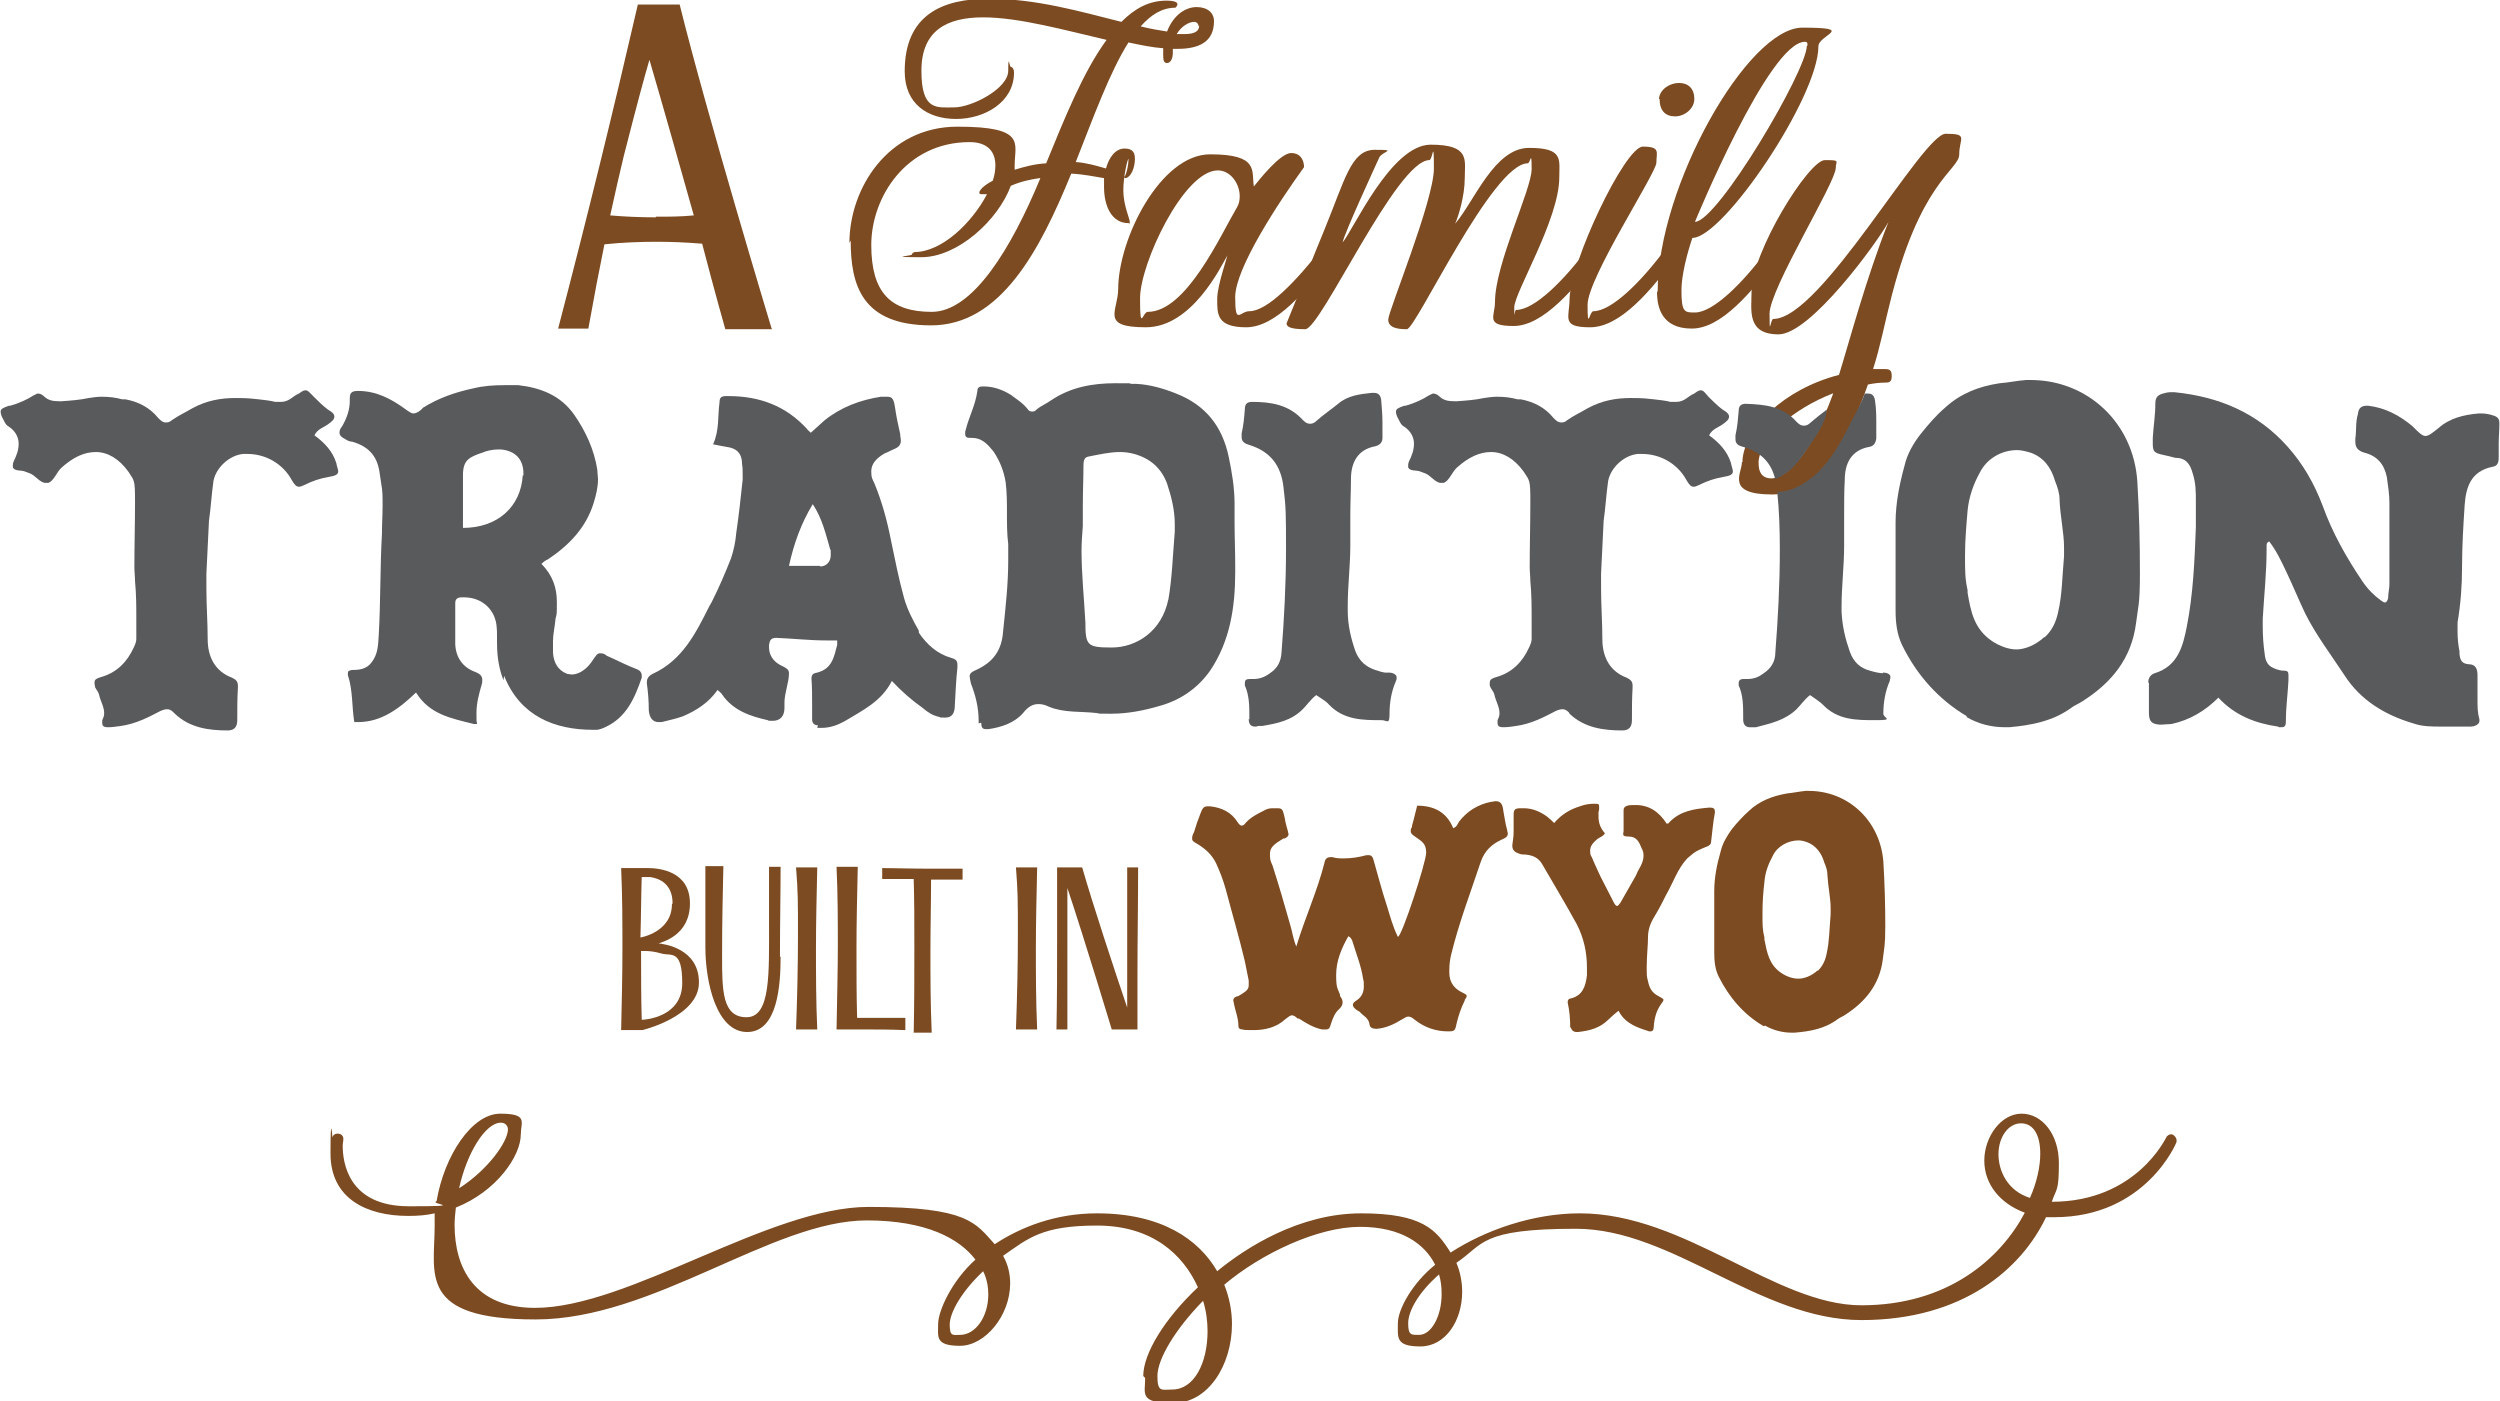
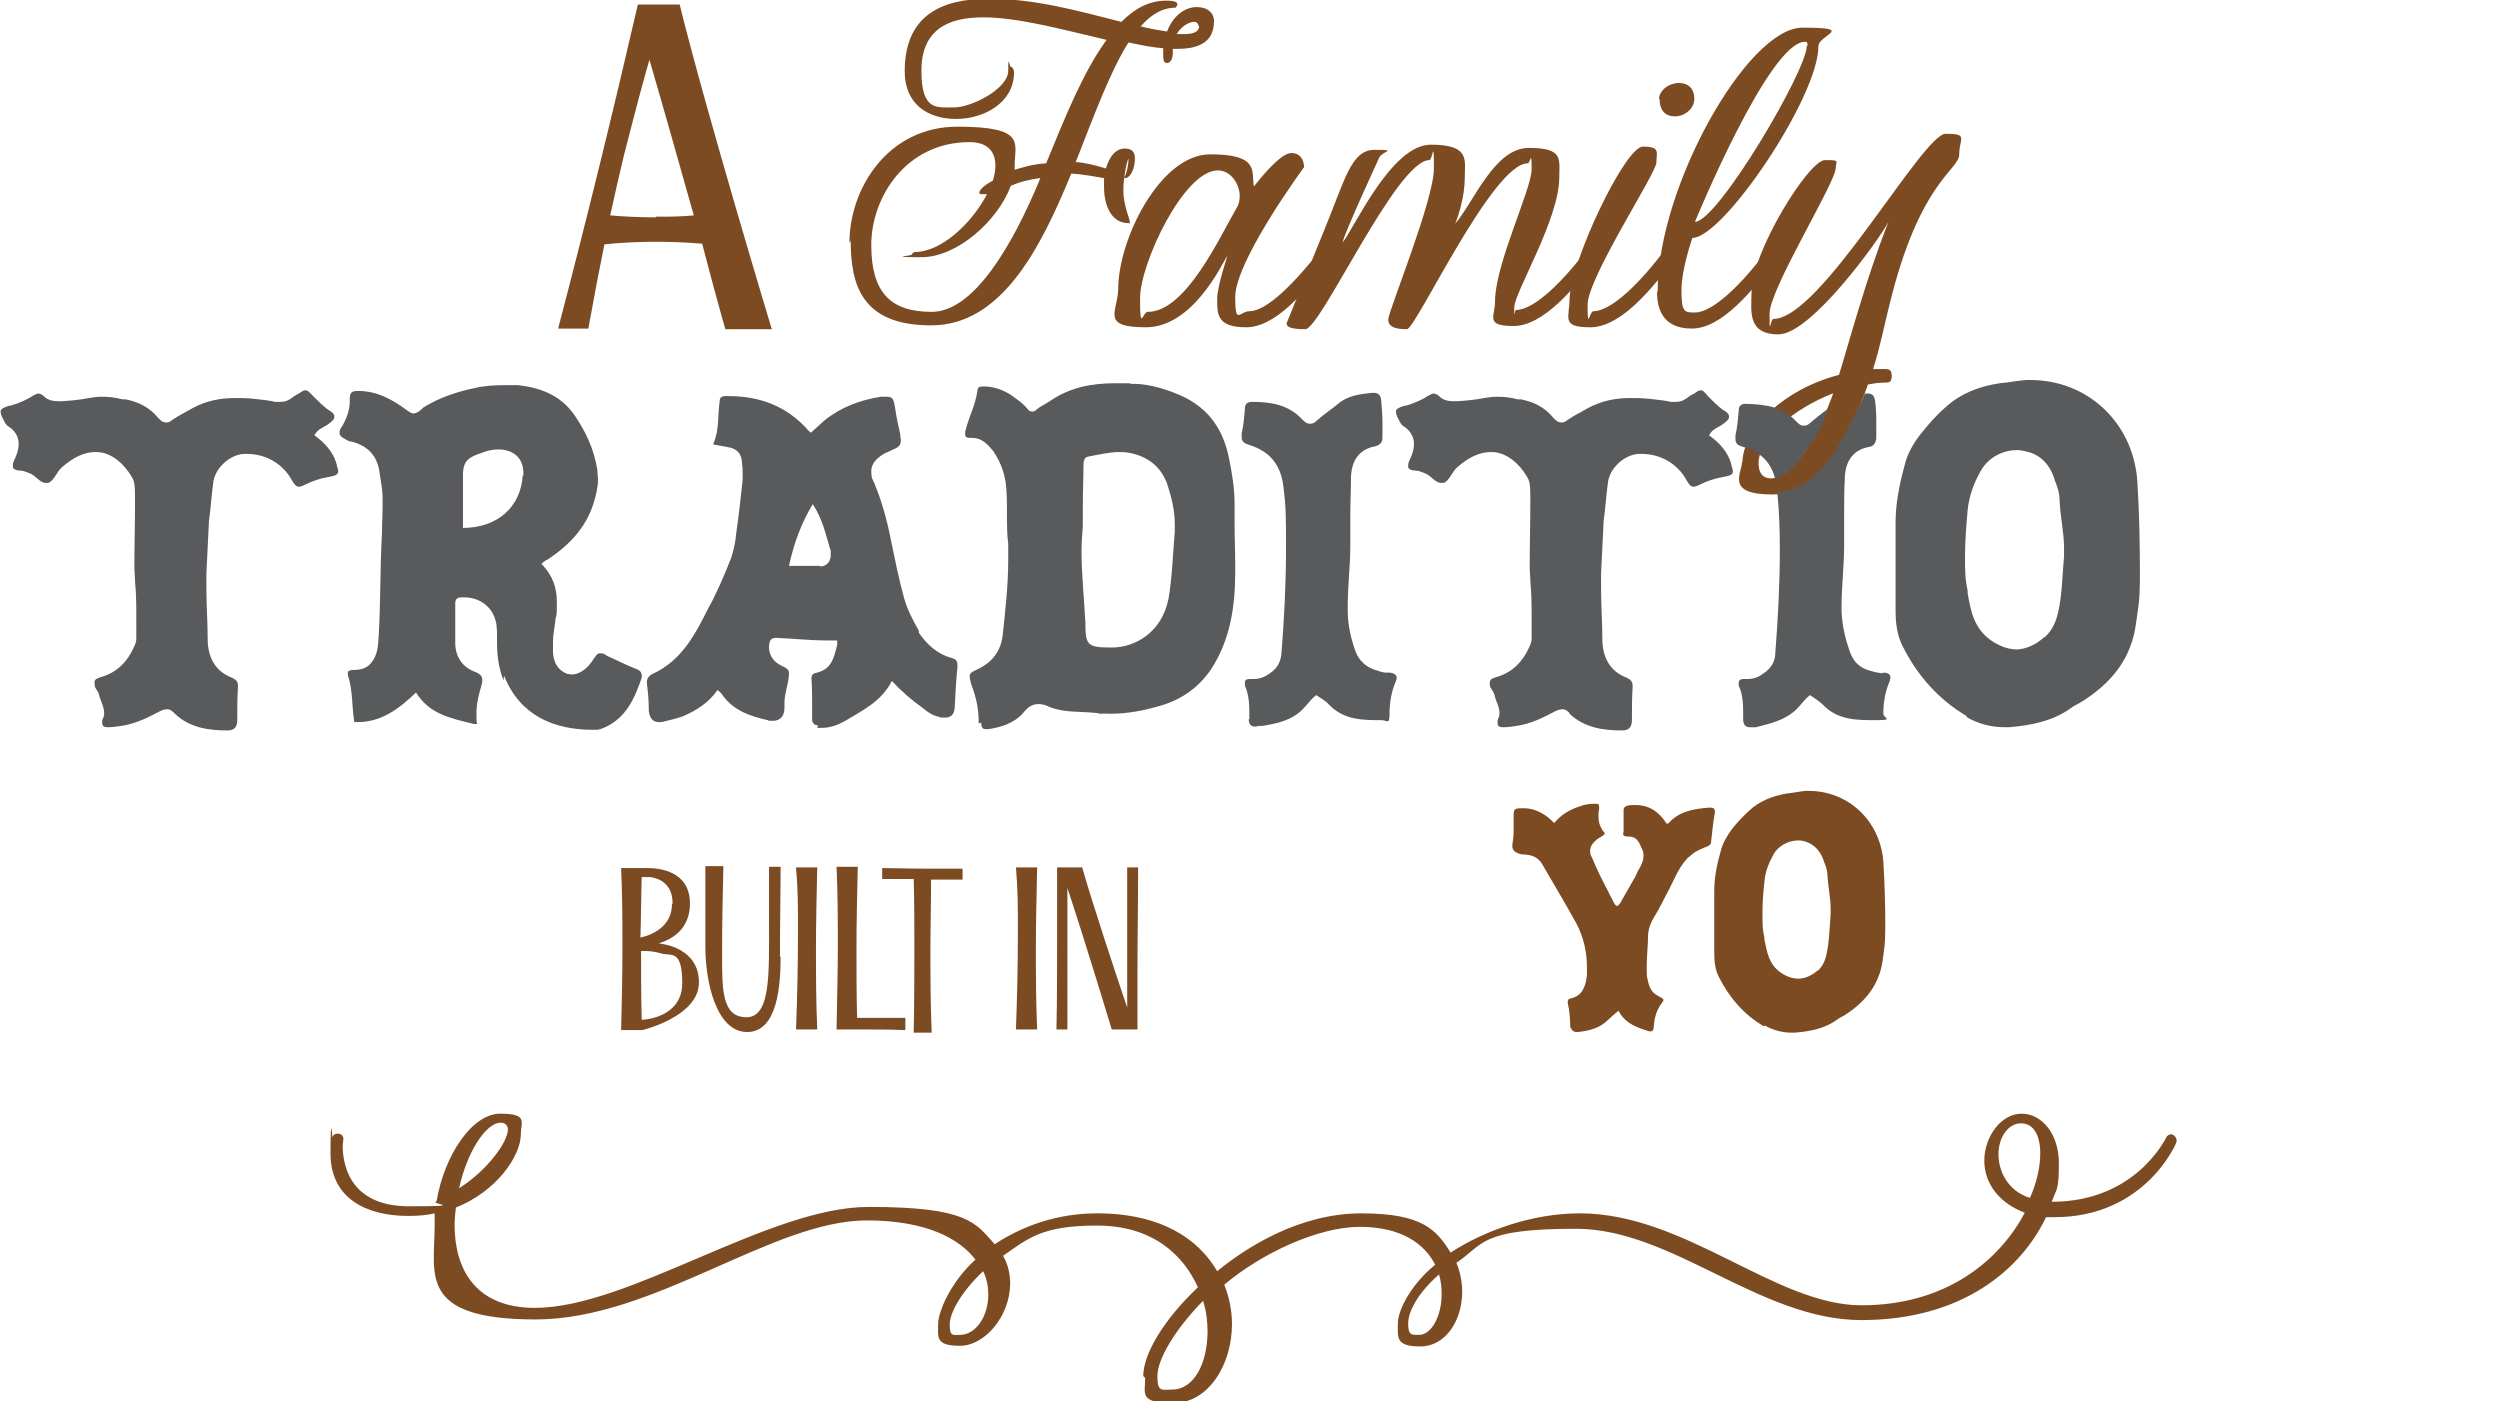
<svg xmlns="http://www.w3.org/2000/svg" id="Layer_1" viewBox="0 0 388.8 217.9">
  <g>
    <path d="M120.1,51.2h-7.3s-1.6-5.6-3.6-13.3c-2.4-.2-4.8-.3-7.1-.3s-5.4.1-8.1.4c-.8,3.9-1.6,8.1-2.5,13.1h-4.7c4.5-17.2,8.5-33.5,12.4-50.4h6.5c4.2,17,14.3,50.4,14.3,50.4ZM102,33.7c2,0,3.9,0,5.9-.2-2.2-7.8-4.7-16.7-6.9-24.2-.9,3.1-1.8,6.4-4,15-.7,2.9-1.4,6-2.1,9.2,2.3.2,4.7.3,7.1.3Z" fill="#7d4b21" />
    <path d="M132.1,37.8c0-8.5,6-18.1,16.8-18.1s8.9,2.6,8.9,6,0,.5,0,.7c1.3-.4,3-.9,4.9-1,2.9-7.1,5.8-14.3,9.4-19.2-6.5-1.5-13.6-3.5-19.2-3.5s-9.6,2-9.6,8.3,2.4,5.7,5.1,5.7,8.4-2.9,8.4-5.7.2-.6.4-.6.5.3.5.9c0,4.6-4.6,7.2-9,7.2s-8-2.3-8-7.4c0-8.7,5.7-11.3,13.1-11.3s14.2,2,20.6,3.6c2.1-2.1,4.3-3.3,7-3.3s1.4,1.1,1.4,1.1c-2.1,0-3.8,1.1-5.4,2.9,1.5.4,2.9.6,4.1.8,1-2.6,2.9-3.8,4.6-3.8s2.7.9,2.7,2.2c0,3.2-2.3,4.3-5.7,4.3h-.7v.6c0,1-.4,1.6-.9,1.6s-.6-.4-.6-1.3v-1c-1.6-.1-3.5-.5-5.4-.9-2.9,4.6-5.4,11.5-8.2,18.6,1.5.1,3,.5,4.7,1,.5-1.8,1.5-3.1,2.9-3.1s1.6.8,1.6,1.6c0,1.4-.6,2.8-1.4,3-.4,0-.2-.3-.1-.4.1-.2.5-1.3.5-2.6h0c-.1-.1-.8,2.6-.8,4.9s1,4.4,1,4.9,0,.2-.2.2c-2.7,0-3.8-2.8-3.8-5.6s0-1,0-1.4c-1.3-.2-3.1-.6-5.1-.7-4.9,12-11,23.6-21.8,23.6s-12.5-6.3-12.5-13.2ZM161.7,27.7c-1.4.2-2.9.5-4.5,1.2-2,5.4-8.3,11.1-13.9,11.1s-1.5-.2-1.5-.4c0-.2.4-.4.4-.4,4.3,0,9-4.6,11.3-9-.3,0-.5,0-.7,0s-.5,0-.5-.2c0-.7,1.5-1.6,2.1-1.9.3-.9.4-1.7.4-2.4,0-2.1-1.2-3.6-4-3.6-9.9,0-15.3,8.6-15.3,16s3,10.4,9.4,10.4,12.4-9.9,16.9-20.8ZM186.4,4.1c0-.4-.3-.7-.7-.7-.8,0-2,.7-2.7,1.9.4,0,.8,0,1.2,0,1.5,0,2.3-.4,2.3-1.3Z" fill="#7d4b21" />
    <path d="M173.9,45c0-7.9,6.6-21,14.3-21s6.4,2.6,6.8,5c.8-1,4.1-5.2,5.8-5.2s2,1.5,2,2.1,0,0,0,.1c-3.9,5.4-10.7,15.7-10.7,20.2s.7,2.2,2.2,2.2c2.8,0,7.2-4.6,11.3-9.8.4-.4,1.8-2.1,2.5-2.1s.6.1.6.6-.1.8-.6,1.5l-.5.7c-4.4,6-9.2,11.6-13.8,11.6s-4.5-2.1-4.5-4.4,1.8-7,1.6-7v.2c-1,1.7-5.5,11.2-12.7,11.2s-4.3-2.5-4.3-6ZM192.4,32.2c.3-.5.4-1.1.4-1.7,0-1.9-1.4-4-3.4-4-5.3,0-12.1,14.5-12.1,19.9s.4,2.1,1.2,2.1c6,0,11.3-11.9,13.9-16.3Z" fill="#7d4b21" />
    <path d="M200,50.5c2.3-5.6,4.2-10.5,5.9-14.6,3.3-8,4.2-12.6,7.9-12.6s1.2.2.7,1.2c-.4.9-5.4,11.7-5.7,13.2,1.6-1.8,7.5-15.2,13.7-15.2s5.3,2.4,5.3,5.2-1,6-1.5,7.1c3-3.5,6.1-11.8,11.5-11.8s4.7,1.8,4.7,4.6c0,6.5-7,17.9-7,20.2s0,.4.3.4c2.8,0,7.4-4.5,11.3-9.8.4-.4,1.8-2.1,2.6-2.1s.6.1.6.6c0,.8-.8,1.8-1.1,2.2-4.4,6-9.3,11.6-13.8,11.6s-2.9-1.5-2.9-3.7c0-6,5.7-17.5,5.7-20.7s-.2-.9-.6-.9c-5.5,0-17.4,25.8-18.8,25.8s-2.9-.2-2.9-1.5,7.1-18.5,7.1-23.5-.2-1.3-.7-1.3c-5.1,0-16.9,26.3-19.3,26.3s-2.9-.4-2.9-.9Z" fill="#7d4b21" />
    <path d="M244.1,46.6c0-5.6,8.6-23.8,11.4-23.8s2.1.9,2.1,2.5-10.7,17.9-10.7,22.1.3,1,.9,1c2.8,0,7.4-4.5,11.3-9.8.4-.4,1.8-2.1,2.6-2.1s.6.1.6.6-.5,1.5-1.2,2.2c-4.4,6.1-9.2,11.6-13.8,11.6s-3.2-1.5-3.2-4.5ZM258,15.4c.1-1.5,1.7-2.5,3.1-2.5s2.4.8,2.4,2.5h0c0,1.5-1.5,2.7-3,2.7s-2.4-.9-2.4-2.7Z" fill="#7d4b21" />
    <path d="M257.8,45.3c0-16.3,14-41,22.5-41s2.5,1.1,2.5,2.9c0,7.9-14.8,29.8-19.6,29.8,0,0-1.7,4.8-1.7,8.2s.5,3.4,2.1,3.4c2.8,0,7.4-4.5,11.3-9.8.4-.4,1.8-2.1,2.5-2.1s.6.1.6.6c0,.8-.6,1.5-1.1,2.2-4.5,6-9.2,11.6-13.8,11.6s-5.4-3.2-5.4-5.7ZM281.1,7.1c0-.4,0-.6-.4-.6-5.6,0-17.1,28-17.1,28,3.5,0,17.4-23.5,17.4-27.4Z" fill="#7d4b21" />
    <path d="M271,71.8v-.4c.5-4.8,6.2-10.8,15-13.1,1.5-4.8,4.2-15,7.7-23.8-1.6,3-12.1,17.5-17.1,17.5s-4.2-3.8-4.2-6.6c0-6.2,8.9-20.5,11.4-20.5s1.7.1,1.7,1.2c0,2.3-10.3,18.8-10.3,22.7s.1.8.6.8c7.4,0,23.2-28.8,26.8-28.8s2.1.7,2.1,3.2-6.2,4.1-10.9,23.6c-.6,2.3-1.4,6.4-2.5,9.8.6,0,1.2,0,1.9,0s1,.2,1,1.1-.4,1-.9,1c-1,0-1.8.1-2.8.3-2.9,8.3-7.6,17.1-14.9,17.1s-4.7-3.3-4.7-5ZM285,61.2c-6.1,2.4-11.1,6.7-11.5,10.5v.4c0,1,.3,2.3,2,2.3s5.6-2.3,9.6-13.2Z" fill="#7d4b21" />
    <path d="M27,110.8c-.4-.4-.7-.5-1-.5s-.7.1-1.1.3c-1.9,1-3.9,2-6.1,2.3-.7.1-1.3.2-2,.2s-.9-.2-.9-.7,0-.2,0-.4c.2-.4.3-.7.3-1.1,0-1-.6-1.9-.8-2.9-.1-.4-.4-.7-.6-1.1-.1-.4-.1-.6-.1-.8,0-.4.3-.6,1-.8,2.5-.7,4.1-2.4,5.1-4.6.2-.4.4-.9.4-1.3v-3c0-2,0-4-.2-6,0-.7-.1-1.5-.1-2.2,0-3.4.1-6.8.1-10.2s-.1-3.2-1-4.6c-1.5-2.1-3.3-3.1-5.1-3.1s-3.5.8-5.3,2.4c-.8.7-1.2,2.1-2.1,2.4-.1,0-.2,0-.4,0-.9,0-1.6-1.2-2.5-1.5l-.8-.3c-.6-.2-1.5,0-1.8-.6,0-.1,0-.3,0-.4,0-.5.4-1,.5-1.4.3-.7.4-1.3.4-1.9,0-1-.5-2-1.6-2.7-.4-.2-.6-.7-.8-1.1-.3-.5-.4-.9-.4-1.2,0-.4.4-.6,1.3-.9,0,0,.1,0,.2,0,1.4-.4,2.7-1,3.6-1.6.3-.1.5-.3.7-.3s.6.1.9.4c.7.7,1.5.8,2.4.8h.4c1.4-.1,2.8-.2,4.2-.5.7-.1,1.3-.2,2-.2,1.1,0,2.1.1,3.2.4h.5c2.1.4,3.8,1.3,5.1,2.9.4.4.7.7,1.2.7s.6-.1,1-.4c1-.7,2.1-1.2,3.1-1.8,2.2-1.2,4.4-1.6,6.7-1.6s2.4.1,3.6.2c.9.1,1.8.2,2.6.4.3,0,.6,0,.9,0,1.3,0,1.8-.9,2.8-1.3.4-.3.7-.5,1-.5.4,0,.6.3,1.3,1,.7.7,1.4,1.4,2.2,2,.7.4,1,.7,1,1.1s-.3.7-1,1.2c-.7.5-1.6.7-2.1,1.7,1.5,1.1,2.8,2.4,3.4,4.3.1.6.3,1,.3,1.3,0,.5-.4.7-1.6.9s-2.4.6-3.6,1.2c-.4.2-.7.3-.9.3-.4,0-.7-.3-1.1-1-1.4-2.6-4.1-4.1-6.9-4.1h-.7c-2.1.2-4.2,2.1-4.6,4.2-.3,2.1-.4,4.1-.7,6.2l-.4,8.2c0,.8,0,1.5,0,2.4,0,2.6.2,5.2.2,7.8,0,2.7,1.1,5,3.8,6,.6.3.9.6.9,1.2v.4c-.1,1.6-.1,3.3-.1,5,0,1.1-.5,1.6-1.5,1.6-2.9,0-5.9-.4-8.2-2.6Z" fill="#595a5c" />
    <path d="M78.3,105.8c-.7-1.8-1-3.7-1-5.7s0-2-.1-3c-.4-2.6-2.5-4.2-5-4.2h-.4c-.7,0-1,.3-1,.9v3.1c0,1,0,2.1,0,3.3.1,2.1,1.2,3.6,3.1,4.3.8.3,1.1.7,1.1,1.2s0,.5-.1.8c-.4,1.4-.8,2.8-.8,4.4s0,1.1.1,1.7h-.5c-3.6-.9-6.9-1.5-9-4.9-2.6,2.5-5.4,4.6-9,4.6h-.6c-.4-2.4-.2-4.9-1-7.3v-.3c0-.3.1-.4.6-.5,1.1,0,2.3-.1,3.1-1.2,1-1.3,1-2.7,1.1-4.2.3-5.2.2-10.5.5-15.8,0-1.5.1-2.9.1-4.4s0-2.2-.2-3.3l-.3-2c-.4-2.5-1.8-3.9-4.2-4.6-.4,0-.8-.2-1.1-.4-.6-.3-.9-.6-.9-1s.1-.6.4-1c.7-1.2,1.2-2.5,1.2-4v-.4c0-.9.4-1.1,1.3-1.1,2.8,0,5.1,1.2,7.3,2.8.7.5,1,.7,1.3.7.5,0,1.2-.5,1.5-.9,2.4-1.5,5-2.4,7.8-3,1.6-.4,3.2-.5,4.9-.5s1.4,0,2.1,0c3.5.4,6.6,1.6,8.7,4.6,1.8,2.6,3.1,5.4,3.6,8.6,0,.5.1,1,.1,1.4,0,1.3-.3,2.5-.7,3.8-1.2,3.8-3.8,6.5-7.1,8.7-.3.1-.7.4-1,.7,1.8,1.8,2.4,3.8,2.4,5.9s0,1.8-.2,2.6c-.1,1.2-.4,2.4-.4,3.5s0,.7,0,1v.8c.1,1.5.7,2.7,2.2,3.3.2,0,.5.1.7.1,1.2,0,2.4-.9,3.2-2.1.6-.9.8-1.2,1.2-1.2s.6,0,1.1.4c1.6.7,3.1,1.5,4.7,2.1.5.2.7.6.7.9s0,.3,0,.4c-1.1,3.2-2.4,6.2-5.7,7.7-.4.2-1,.4-1.3.4h-.6c-5.9,0-11.3-2.1-13.8-8.4ZM81.4,74v-.4c0-2.2-1.3-3.5-3.5-3.7h-.4c-.9,0-1.8.2-2.5.5-2.1.7-3,1.2-3,3.5v8.2c5.3,0,9-3.2,9.3-8.2Z" fill="#595a5c" />
    <path d="M127.2,112.8c-.6,0-.9-.4-.9-.9,0-.8,0-1.6,0-2.4,0-1.3,0-2.6-.1-4,0-.7.4-.8.9-.9,2.3-.6,2.6-2.4,3.1-4.3v-.7c-.5,0-1.1,0-1.7,0-2.6,0-5.2-.3-7.8-.4-.8,0-1,.4-1.1,1.1v.4c0,1.1.6,2.1,1.7,2.7,1,.5,1.4.7,1.4,1.3,0,1.5-.7,3-.7,4.6v.8c0,1.3-.7,2-1.8,2s-.5,0-.8-.1c-2.7-.6-5.4-1.5-7.1-4-.1-.2-.4-.4-.7-.7-1.4,2-3.3,3.2-5.4,4.1-1.1.4-2.2.6-3.3.9-.1,0-.4,0-.5,0-.9,0-1.4-.7-1.5-1.8,0-1.4-.1-2.8-.3-4.2v-.2c0-.6.3-1,.9-1.3,4.6-2.1,6.7-6.3,8.8-10.5l.4-.7c1.1-2.2,2.1-4.5,3-6.8.4-1.2.7-2.6.8-3.9.4-2.7.7-5.5,1-8.3v-.7c0-.6,0-1.2-.1-1.8v-.2c-.1-1.5-.9-2.2-2.4-2.4-.5-.1-1.2-.2-2.1-.4,1-2.2.7-4.4,1-6.5,0-.7.2-1,1-1h.4c4.8,0,8.9,1.5,12.2,5.1.1.2.4.4.6.6l2.1-1.9c2.6-2.1,5.6-3.2,8.8-3.7.4,0,.7,0,1,0,.8,0,1,.4,1.2,1.7.2,1.4.5,2.8.8,4.1,0,.4.1.7.1,1,0,.8-.4,1.1-1.4,1.5-.4.2-.8.4-1.1.5-1.4.8-2.1,1.7-2.1,2.8s.2,1.2.5,1.9c1.2,2.9,2,5.9,2.6,9,.6,2.9,1.2,5.9,2,8.8.5,1.8,1.4,3.5,2.3,5.1v.3c1.3,1.9,2.9,3.3,5,3.9.7.2,1,.4,1,1.1v.4c-.2,1.9-.3,3.9-.4,5.8,0,1.3-.4,2-1.5,2s-.6,0-.9-.1c-1-.2-1.8-.7-2.6-1.4-1.7-1.2-3.2-2.5-4.8-4.2-1.6,3.2-4.6,4.6-7.4,6.3-1.1.6-2.3,1-3.5,1s-.4,0-.7,0ZM127.5,88.1c1,0,1.7-.7,1.7-1.8s0-.6-.1-.9c-.7-2.4-1.2-4.7-2.7-7-1.8,3-2.9,6-3.7,9.6h4.9Z" fill="#595a5c" />
    <path d="M152.2,112.5v-.4c0-2.1-.5-4-1.2-5.8-.1-.5-.2-.9-.2-1.1,0-.5.3-.7,1.2-1.1,2.5-1.2,3.8-3,4-5.9.4-3.8.8-7.4.8-11.1s0-1.7,0-2.5c-.2-1.5-.2-3.2-.2-4.8s0-3.2-.2-4.8c-.3-1.8-.9-3.3-1.9-4.8-.9-1.1-1.8-2.1-3.3-2.1h-.4c-.5,0-.7-.2-.7-.6s0-.4.1-.7c.5-2,1.5-3.8,1.8-6,0-.7.5-.7,1-.7,1.5,0,2.9.5,4.2,1.3.9.7,1.8,1.2,2.6,2.2.2.3.4.4.7.4s.4,0,.7-.3c.7-.6,1.5-.9,2.2-1.4,3.1-2.1,6.5-2.7,10.1-2.7s1.6,0,2.5.1h.7c2.1.1,4.2.7,6.2,1.5,4.6,1.8,7.2,5.1,8.2,9.9.5,2.4.9,4.8.9,7.3v.7c0,.7,0,1.5,0,2.2,0,2.2.1,4.4.1,6.6v1.1c0,5.4-.8,10.7-3.9,15.3-1.9,2.7-4.6,4.6-7.9,5.5-2.4.7-4.9,1.2-7.5,1.2s-1.5,0-2.2-.1c-2.5-.3-5.1,0-7.5-1-.6-.3-1.1-.4-1.6-.4-.9,0-1.6.4-2.4,1.4-1.3,1.5-3.3,2.2-5.4,2.5-.1,0-.2,0-.4,0-.5,0-.7-.3-.7-1ZM181.7,93.3c.6-3.5.7-7.1,1-10.6,0-.4,0-.8,0-1.2,0-2.1-.5-4.2-1.2-6.3-.9-2.4-2.6-3.9-5.1-4.6-.7-.2-1.5-.3-2.2-.3-1.7,0-3.3.4-4.9.7-.7.1-.8.7-.8,1.4,0,2-.1,4-.1,6.2s0,2.1,0,3.2c-.1,1.3-.2,2.6-.2,3.9,0,3.6.4,7.4.6,11.1,0,3.6.3,3.9,4.1,3.9s7.8-2.5,8.8-7.5Z" fill="#595a5c" />
    <path d="M194.3,111.9v-.4c0-1.7,0-3.3-.7-4.9,0-.1,0-.2,0-.4,0-.4.2-.6.7-.6h.6c1,0,1.8-.3,2.6-.9,1.2-.8,1.7-1.8,1.8-3.2.4-5.1.7-10.6.7-16s0-6.6-.4-9.8c-.4-3.4-2.1-5.5-5.3-6.5-.7-.2-1.2-.5-1.2-1.2s0-.4,0-.6c.3-1.3.4-2.5.5-3.8,0-.8.4-1.1,1.1-1.1,2.9,0,5.7.4,7.9,2.8.4.4.7.6,1.1.6s.7-.1,1.1-.5c1-.9,2.2-1.7,3.3-2.6,1.5-1.3,3.4-1.5,5.2-1.7.1,0,.3,0,.4,0,.6,0,1,.3,1.1,1.1.1,1.2.2,2.4.2,3.5s0,1.5,0,2.4c0,.7-.4,1.1-1.1,1.3-2.8.5-3.8,2.6-3.8,5.1,0,1.7-.1,3.7-.1,5.7s0,2.7,0,3.9v.7c0,3.2-.4,6.3-.4,9.4v.8c0,2.2.5,4.3,1.2,6.3.6,1.5,1.6,2.4,3.1,2.9s1.5.4,2.1.4,1.2.3,1.2.7,0,.4-.1.6c-.7,1.6-1,3.3-1,5.1s-.4,1-1.2,1c-2.9,0-5.9,0-8.2-2.4-.5-.6-1.3-1-2-1.5-.9.7-1.4,1.5-2.1,2.2-1.8,1.8-4,2.2-6.3,2.6h-.7c0,.1-.4.1-.4.1-.7,0-1-.4-1-1.2Z" fill="#595a5c" />
    <path d="M244,110.8c-.4-.4-.7-.5-1-.5s-.7.1-1.1.3c-1.9,1-3.9,2-6.1,2.3-.7.1-1.3.2-2,.2s-.9-.2-.9-.7,0-.2,0-.4c.2-.4.3-.7.3-1.1,0-1-.6-1.9-.8-2.9-.1-.4-.4-.7-.6-1.1s-.1-.6-.1-.8c0-.4.3-.6,1-.8,2.5-.7,4.1-2.4,5.1-4.6.2-.4.4-.9.4-1.3v-3c0-2,0-4-.2-6,0-.7-.1-1.5-.1-2.2,0-3.4.1-6.8.1-10.2s-.1-3.2-1-4.6c-1.5-2.1-3.3-3.1-5.1-3.1s-3.5.8-5.3,2.4c-.8.7-1.2,2.1-2.1,2.4-.1,0-.2,0-.4,0-.9,0-1.6-1.2-2.5-1.5l-.8-.3c-.6-.2-1.5,0-1.8-.6,0-.1,0-.3,0-.4,0-.5.4-1,.5-1.4.3-.7.4-1.3.4-1.9,0-1-.5-2-1.6-2.7-.4-.2-.6-.7-.8-1.1-.3-.5-.4-.9-.4-1.2,0-.4.4-.6,1.3-.9,0,0,.1,0,.2,0,1.4-.4,2.7-1,3.6-1.6.3-.1.5-.3.7-.3s.6.1.9.4c.7.7,1.5.8,2.4.8h.4c1.4-.1,2.8-.2,4.2-.5.7-.1,1.3-.2,2-.2,1.1,0,2.1.1,3.2.4h.5c2.1.4,3.8,1.3,5.1,2.9.4.4.7.7,1.2.7s.6-.1,1-.4c1-.7,2.1-1.2,3.1-1.8,2.2-1.2,4.4-1.6,6.7-1.6s2.4.1,3.6.2c.9.1,1.8.2,2.6.4.3,0,.6,0,.9,0,1.3,0,1.8-.9,2.8-1.3.4-.3.7-.5,1-.5.4,0,.6.3,1.2,1,.7.7,1.4,1.4,2.2,2,.7.4,1,.7,1,1.1s-.3.7-1,1.2c-.7.5-1.6.7-2.1,1.7,1.5,1.1,2.8,2.4,3.4,4.3.1.6.3,1,.3,1.3,0,.5-.4.7-1.6.9s-2.4.6-3.6,1.2c-.4.2-.7.3-.9.3-.4,0-.7-.3-1.1-1-1.4-2.6-4.1-4.1-6.9-4.1h-.7c-2.1.2-4.2,2.1-4.6,4.2-.3,2.1-.4,4.1-.7,6.2l-.4,8.2c0,.8,0,1.5,0,2.4,0,2.6.2,5.2.2,7.8,0,2.7,1.1,5,3.8,6,.6.3.9.6.9,1.2v.4c-.1,1.6-.1,3.3-.1,5,0,1.1-.5,1.6-1.5,1.6-2.9,0-5.9-.4-8.2-2.6Z" fill="#595a5c" />
    <path d="M292.9,104.7c-.7,0-1.4-.2-2.1-.4-1.5-.4-2.5-1.3-3.1-2.9-.7-2-1.2-4-1.3-6.3v-.8c0-3.1.4-6.3.4-9.4v-.7c0-1.2,0-2.5,0-3.9,0-2,0-4,.1-5.7,0-2.5,1-4.6,3.8-5.1.7-.1,1-.6,1.1-1.3,0-.8,0-1.5,0-2.4s0-2.3-.2-3.5c-.1-.8-.5-1.1-1.1-1.1s-.3,0-.4,0c0,0,0,0-.1,0-.5,1.5-1.4,3-2.1,4.4-.9,1.8-1.9,3.7-3.1,5.4-1.1,1.5-2.3,2.9-3.9,3.9-1.3.9-2.9,1.6-4.5,1.6.3,2.9.4,5.9.4,9,0,5.4-.3,10.9-.7,16,0,1.3-.6,2.4-1.8,3.2-.8.6-1.5.9-2.6.9h-.6c-.4,0-.7.2-.7.6s0,.2,0,.4c.7,1.5.7,3.2.7,4.9v.4c0,.8.4,1.2,1,1.2h1c2.2-.6,4.4-1,6.3-2.8.7-.7,1.2-1.5,2.1-2.2.7.5,1.5,1,2,1.5,2.3,2.4,5.2,2.4,8.2,2.4s1.2-.3,1.2-1c0-1.8.3-3.5,1-5.1,0-.2.1-.4.1-.6,0-.4-.4-.7-1.2-.7Z" fill="#595a5c" />
    <path d="M276,74.5c.9-.2,1.8-1,2.5-1.5.9-.8,1.6-1.8,2.3-2.8,1.3-2,3.1-4.1,3.3-6.5-.9.7-1.7,1.3-2.5,2-.4.4-.7.5-1.1.5s-.7-.2-1.1-.6c-2.1-2.4-4.9-2.7-7.9-2.8-.7,0-1.1.3-1.1,1.1-.1,1.2-.2,2.5-.5,3.8,0,.2,0,.4,0,.6,0,.7.4,1,1.2,1.2,2.8.8,4.4,2.5,5,5.1Z" fill="#595a5c" />
    <path d="M305.9,111.4c-4.4-2.6-7.8-6.4-10.1-11.1-.8-1.7-1-3.5-1-5.4v-13.6c0-3,.6-6,1.4-8.9.4-1.8,1.4-3.5,2.5-4.9,1.2-1.5,2.4-2.9,3.8-4.1,2.4-2.2,5.2-3.3,8.5-3.8,1.4-.1,2.7-.4,4.1-.5h.7c8.8,0,16,6.6,16.6,15.8.3,4.8.4,9.6.4,14.4s-.3,5.1-.6,7.6c-.7,5.5-3.8,9.3-8.4,12.2-.6.4-1.2.6-1.7,1-2.9,2.1-6.3,2.7-9.6,3h-.7c-2.1,0-4.1-.5-6-1.6ZM318,99.1c1.2-1.1,1.8-2.5,2.1-4,.6-2.6.6-5.2.9-8.6,0-.4,0-.9,0-1.4,0-2.2-.6-4.8-.7-7.4,0-1-.3-1.9-.7-2.9-.6-2.1-1.8-3.7-3.8-4.4-.7-.2-1.4-.4-2.1-.4-2.4,0-4.7,1.3-5.8,3.5-1,1.8-1.7,3.8-1.9,5.9-.2,2.4-.4,4.6-.4,7s0,3.6.4,5.4c0,.1,0,.3,0,.4.5,2.9,1,5.6,3.8,7.5,1.2.8,2.6,1.3,3.8,1.3s2.9-.6,4.3-1.9Z" fill="#595a5c" />
-     <path d="M354.3,113c-3.5-.5-6.7-1.7-9.3-4.5-2.1,2.1-4.5,3.5-7.3,4.1-.5,0-1.2.1-1.8.1-1.3-.1-1.7-.5-1.7-1.9v-4.6c-.1,0-.1-.1-.1-.1,0-.7.4-1.2,1-1.4,3.6-1.1,4.4-4.2,5-7.3,1-5.1,1.2-10.2,1.4-15.4,0-.4,0-.8,0-1.3s0-.8,0-1.2v-1.5c0-1.5,0-2.9-.5-4.4-.4-1.5-1.1-2.4-2.7-2.4l-1.2-.3c-1.8-.4-2.3-.4-2.3-1.8s0-.7,0-1c.1-1.8.4-3.5.4-5.4h0c0-1,.5-1.3,1.2-1.5.4-.1.7-.2,1.1-.2s.4,0,.7,0c6.9.7,12.9,3.2,17.6,8.5,2.4,2.7,4.1,5.7,5.4,9.1,1.5,4.2,3.7,8.1,6.2,11.8.8,1.2,1.8,2.2,2.9,3,.2.1.4.3.6.3.2,0,.4-.2.5-.7,0-.7.2-1.5.2-2.1,0-3,0-6,0-9v-3.7c0-1.3-.2-2.6-.4-4-.4-2-1.5-3.3-3.5-3.8-1-.3-1.4-.8-1.4-1.7v-.5c.2-1.2,0-2.5.4-3.8.1-1,.6-1.3,1.4-1.3h.2c2.6.3,4.9,1.5,6.9,3.2,1,1,1.5,1.5,2,1.5s1-.4,2-1.2c1.8-1.6,4-2.1,6.3-2.3h.4c.6,0,1.2.1,1.8.3.7.2,1,.5,1,1.2v.2c0,1-.1,2-.1,3s0,1.4,0,2.1-.1,1.4-1,1.5c-3.3.7-4.1,3.1-4.3,6-.2,3.1-.4,6.3-.4,9.4s-.2,5.8-.7,8.8c0,.5,0,1,0,1.5,0,1,.1,2,.3,3v.4c.1.9.3,1.5,1.4,1.6,1.1,0,1.4.7,1.4,1.7s0,2.4,0,3.7,0,2.1.3,3.2v.2c0,.7-1,.9-1.3.9h-.7c-1.3,0-2.6,0-4,0s-2.9,0-4.3-.5c-4.4-1.3-8.2-3.6-10.7-7.5-2.1-3.2-4.4-6.2-6.1-9.6-1-2.1-1.9-4.3-2.9-6.4-.8-1.7-1.6-3.4-2.7-4.8-.4.2-.4.4-.4.7v.5c0,3.7-.4,7.3-.6,10.8,0,.4,0,.8,0,1.3,0,1.4.1,2.8.3,4.2.1,1,.4,1.6,1,2,.5.3,1.3.6,1.9.6.7,0,.8.2.8.7s0,.4,0,.8c-.1,2.1-.4,4.1-.4,6.3,0,.7-.1,1-.7,1s-.3,0-.4,0Z" fill="#595a5c" />
    <path d="M102.3,146.7c1,.1,6.4.8,6.4,6.1s-8.8,7.4-8.8,7.4h-3.3c.1-4.5.2-8.6.2-12.6s0-8.1-.2-12.6c3.3,0,3.6,0,4.1,0,1.9,0,6.6.5,6.6,5.5s-4.3,6-5.1,6.3c0,0,0,0,0,0,0,0,0,0,.1,0ZM104.6,140.5c0-3-2-3.9-3.5-4.1-.5,0-1,0-1.3,0-.1,3.1-.1,6.2-.2,9.4,0,0,4.9-.8,4.9-5.2ZM99.8,158.6c.5,0,6.3-.4,6.3-5.7s-1.7-4.2-3.2-4.6c-1-.3-1.9-.4-2.5-.4s-.5,0-.7,0c0,3.5,0,7.1.1,10.6Z" fill="#7d4b21" />
    <path d="M121.4,148.8c0,4.2-.4,11.7-5.2,11.7s-6.5-7.8-6.5-13.2,0-5.4,0-8.1,0-2.7,0-4.5h2.8c-.1,4.5-.2,8.5-.2,13.9s0,9.6,3.8,9.6,3.5-6.9,3.5-14.9,0-5.4,0-8.5h1.8c0,4.3-.1,8.6-.1,14Z" fill="#7d4b21" />
    <path d="M126.9,147.5c0,4.1,0,8.1.2,12.6h-3.3c.2-5.3.3-10.2.3-15s0-6.5-.3-10.2h3.3c-.1,4.5-.2,8.6-.2,12.6Z" fill="#7d4b21" />
    <path d="M133.4,160.1c-1.5,0-2.4,0-3.2,0h-.1c.1-5.6.2-9.3.2-13s0-7.9-.2-12.3h3.3c-.1,4.5-.2,8.7-.2,12.8s0,7.1.1,10.7h2.1c1.9,0,3.8,0,5.2,0h.2v1.9h-.2c-1.9-.1-4.7-.1-7.2-.1Z" fill="#7d4b21" />
    <path d="M146.2,135.1c1.7,0,2.5,0,3.5,0v1.7h-4.9c0,3.6-.1,7.4-.1,11.1s0,8.2.2,12.7h-2.8c.1-4.7.1-9,.1-13.3s0-7.1-.1-10.6c-1.6,0-2.5,0-4.9,0v-1.7c4.7.1,7.4.1,9.1.1Z" fill="#7d4b21" />
    <path d="M161.1,147.5c0,4.1,0,8.1.2,12.6h-3.3c.2-5.3.3-10.2.3-15s0-6.5-.3-10.2h3.3c-.1,4.5-.2,8.6-.2,12.6Z" fill="#7d4b21" />
    <path d="M176.9,151.1c0,2.9,0,5.9,0,9h-4s-4.1-13.6-6.9-22c0,3.6,0,7.2,0,10.8s0,7.2,0,11.2h-1.7c.1-4.9.1-9.4.1-13.9s0-7.3,0-11.3h3.9c1.6,5.6,5.1,16.2,7,21.8,0-3.8,0-9.4,0-13.3s0-5.4,0-8.5h1.7c0,5.6-.1,10.9-.1,16.2Z" fill="#7d4b21" />
-     <path d="M220,158.6c-.4-.4-.7-.5-1-.5s-.5.2-.9.4c-1.3.8-2.6,1.4-4,1.5-.5,0-1-.1-1.1-.6-.1-1.1-1-1.4-1.5-2-.2-.2-.4-.2-.6-.4-.3-.2-.5-.5-.5-.7s.1-.4.4-.6c1-.6,1.3-1.4,1.3-2.3s0-.7-.1-1.1c-.3-2.1-1.1-4-1.7-6-.1-.2-.2-.5-.6-.7-1.1,1.9-1.9,3.9-1.9,6s.2,2,.6,3.1v.2c.3.4.4.7.4,1s-.1.6-.5,1c-.7.6-1,1.4-1.3,2.3-.2.7-.3.9-.8.9s-.3,0-.6,0c-1.4-.3-2.5-1-3.6-1.7h-.2c-.4-.4-.7-.5-.9-.5s-.5.2-1,.6c-1.4,1.3-3.2,1.7-4.9,1.7s-1.2,0-1.8-.1c-.4,0-.6-.2-.6-.5h0c0-1.3-.5-2.4-.7-3.5,0-.2-.1-.4-.1-.5,0-.4.3-.6.8-.7l.5-.3c.8-.5,1.1-.8,1.1-1.4s0-.4,0-.7c-.2-1-.4-2-.6-3-.9-3.8-2-7.5-3-11.3-.4-1.4-.9-2.7-1.5-4-.6-1.2-1.5-2.1-2.8-2.9-.7-.4-.9-.5-.9-.9s.1-.6.3-1c.3-1,.6-1.9,1-2.9.3-.8.5-1.1,1.1-1.1s.3,0,.4,0c1.8.2,3.3.9,4.3,2.5.2.3.4.5.6.5s.4-.1.6-.4c.8-.9,1.8-1.4,2.8-1.9.5-.3.9-.4,1.4-.4s.6,0,.8,0c.8,0,.8.3,1.1,1.5.1.7.3,1.4.5,2.1,0,.2.1.3.1.4,0,.3-.2.5-.6.7h-.2c-1.5.9-2.1,1.4-2.1,2.4s.1,1.1.4,1.8c1,3.1,1.9,6.2,2.8,9.4.3,1,.4,2,.9,3.2,1.4-4.6,3.3-8.7,4.4-13.1.1-.6.5-.8.9-.8s.2,0,.3,0c.6.2,1.2.2,1.8.2,1.2,0,2.4-.2,3.5-.5.1,0,.3,0,.4,0,.4,0,.6.3.7.7.7,2.4,1.3,4.8,2.1,7.2.5,1.6.9,3.2,1.7,4.8.6,0,4.4-11.6,4.4-13.1s-.8-1.8-1.6-2.4c-.6-.4-.8-.6-.8-.9s0-.4.2-.7c0,0,0-.1,0-.2.3-1,.5-2,.8-3.1,2.6,0,4.6,1,5.6,3.5.6-.2.7-.7.9-1,1.3-1.7,3-2.7,5-3.1.3,0,.5-.1.7-.1.8,0,1.1.5,1.2,1.5.2,1,.3,2,.6,3,0,.2.1.4.1.5,0,.5-.3.7-1,1-1.5.7-2.6,1.7-3.2,3.4-1.6,4.8-3.4,9.5-4.6,14.4-.2.8-.3,1.6-.3,2.5v.4c0,1.5.8,2.5,2.1,3.1.4.2.6.3.6.5s-.1.3-.3.6c0,0,0,0,0,.1-.6,1.2-1,2.4-1.3,3.7-.2,1-.3,1.1-1.3,1.1-1.9,0-3.7-.6-5.3-1.9Z" fill="#7d4b21" />
    <path d="M244.2,159.8c0-1.3-.1-2.6-.4-3.9h0c0-.4.2-.6.4-.6,1.9-.4,2.4-1.9,2.6-3.6,0-.5,0-.9,0-1.3,0-2.3-.5-4.6-1.6-6.7-1.7-3.1-3.5-6.1-5.3-9.2-.6-1.1-1.5-1.5-2.7-1.6-.3,0-.7,0-1.1-.2-.6-.2-.9-.6-.9-1.1v-.2c.1-.7.2-1.4.2-2.1s0-1.7,0-2.6.3-.9.8-1c.3,0,.6,0,.8,0,1.3,0,2.5.5,3.6,1.3.4.3.7.6,1.1,1,1.1-1.3,2.4-2.1,4-2.6.8-.3,1.5-.4,2.2-.4s.8,0,.8.5,0,.5-.1.8c0,.3,0,.5,0,.7,0,1,.3,1.8,1,2.6-.3.5-.8.6-1.2.9-.7.6-1.1,1.1-1.1,1.8s.1.7.3,1.1c.4,1,.9,2,1.3,2.9.7,1.4,1.4,2.7,2.1,4.1.2.4.4.5.5.5s.3-.2.5-.5c.8-1.4,1.6-2.8,2.4-4.2.2-.5.4-.9.7-1.4.3-.6.5-1.1.5-1.7s-.1-.8-.3-1.2c-.4-1-.8-1.8-2-1.8s-.8-.4-.8-.9c0-.7,0-1.4,0-2.1v-1.1c0-.8,1-.8,1.7-.8h.2c2,0,3.6,1,4.8,2.9.2,0,.4-.1.4-.2,1.7-1.8,3.9-2.1,6.2-2.3h.2c.5,0,.7.2.7.6v.2c-.3,1.5-.4,3.1-.6,4.6,0,.3-.3.5-.5.6-.5.2-1,.4-1.4.6-.7.3-1.2.8-1.8,1.3-1.5,1.6-2.2,3.8-3.3,5.7-.5,1-1,2-1.6,3-.7,1.1-1.2,2.2-1.2,3.5s-.2,3-.2,4.6,0,1.5.2,2.3c.2,1,.6,1.8,1.6,2.3.5.3.8.4.8.6s-.2.4-.4.7c-.7,1-1,2.1-1.1,3.4,0,.6-.2.8-.5.8s-.3,0-.5-.1c-1.6-.5-3.2-1.1-4.2-2.6-.1-.2-.2-.4-.3-.5-.6.5-1.1.9-1.6,1.4-1.3,1.3-2.9,1.7-4.7,1.9h-.2c-.5,0-.8-.3-.9-.7Z" fill="#7d4b21" />
    <path d="M274.3,159.6c-3.1-1.8-5.4-4.5-7-7.7-.6-1.2-.7-2.5-.7-3.8v-9.5c0-2.1.4-4.1,1-6.2.3-1.3,1-2.4,1.7-3.4.8-1,1.7-2,2.7-2.9,1.6-1.5,3.6-2.3,5.9-2.7,1-.1,1.9-.3,2.9-.4h.5c6.1,0,11.1,4.6,11.6,11,.2,3.3.3,6.7.3,10s-.2,3.5-.4,5.3c-.5,3.8-2.7,6.5-5.8,8.5-.4.3-.8.4-1.2.7-2,1.5-4.3,1.9-6.7,2.1h-.5c-1.4,0-2.9-.4-4.1-1.1ZM282.7,151c.8-.8,1.2-1.7,1.4-2.8.4-1.8.4-3.6.6-6,0-.3,0-.6,0-1,0-1.5-.4-3.3-.5-5.1,0-.7-.2-1.3-.5-2-.4-1.4-1.3-2.6-2.6-3.1-.5-.2-1-.3-1.4-.3-1.6,0-3.3.9-4,2.4-.7,1.3-1.2,2.6-1.3,4.1-.2,1.6-.3,3.2-.3,4.9s0,2.5.3,3.7c0,.1,0,.2,0,.3.4,2,.7,3.9,2.6,5.2.9.6,1.8.9,2.7.9s2-.4,3-1.3Z" fill="#7d4b21" />
  </g>
  <path d="M177.8,214c0-3.5,3.3-8.9,8.5-13.8-2.3-5.1-7.1-9.6-15.7-9.6s-10.7,2-14.6,4.7c.8,1.4,1.1,2.9,1.1,4.3,0,5-3.9,9.7-7.8,9.7s-3.4-1.4-3.4-3.4,2.1-6.7,5.8-10c-2.5-3.3-7.7-6.1-16.9-6.1-14.7,0-33.1,15.4-51.5,15.4s-15.7-7.1-15.7-14.6,0-1.2,0-1.9c-1.3.3-2.6.4-4.1.4-6.5,0-12.1-2.7-12.1-9.7s.3-2.4.3-2.5c.1-.4.4-.6.8-.6.6,0,.9.4.9.8s-.1.7-.1,1.1c0,2.5.8,9.4,10.3,9.4s3-.3,4.3-.8c1.2-7.1,5.5-13.6,9.9-13.6s3.2,1.3,3.2,3.2c0,3.4-3.8,8.9-10.1,11.4-.1.9-.2,1.8-.2,2.7,0,6.7,3.1,12.9,12.5,12.9,14.6,0,36.4-15.7,51.9-15.7s16.6,2.5,19.6,5.8c4.1-2.7,9.5-4.8,15.9-4.8,10,0,15.8,4,18.7,9,4.5-3.7,12.8-9,22.4-9s11.7,2.6,13.9,6.1c5.4-3.5,12.8-6.1,20.1-6.1,16.4,0,30.4,14.3,43.8,14.3s21.6-7.2,25.4-14.4c-3.8-1.4-6.3-4.4-6.3-8.1s2.6-7.3,5.8-7.3,5.8,3.2,5.8,7.7-.4,3.9-1.1,6h0c13.1,0,17.7-9.9,17.8-10,.1-.3.5-.5.8-.5s.8.5.8.9,0,.2,0,.3c0,.1-4.8,11.7-19,11.7h-1.3c-3.8,8-12.9,16-28.7,16s-29.4-14.2-44.4-14.2-14.3,2.4-18.6,5.3c.6,1.4.9,3,.9,4.5,0,4.5-2.6,8.5-6.5,8.5s-3.5-1.4-3.5-3.6,2.3-6.3,5.8-9.1c-1.6-3.2-5.2-5.9-11.7-5.9s-15.3,4.1-21.1,9c.8,2,1.2,4.1,1.2,6.1,0,6.4-3.7,12.3-9.1,12.3s-4.4-1.4-4.4-3.9ZM79,175.7c0-.6-.4-1.1-1.1-1.1-2.4,0-5.3,4.7-6.5,10.2,4.4-2.8,7.6-7.2,7.6-9.2ZM153.7,201.3c0-1.1-.2-2.4-.8-3.6-3.3,3.1-5.2,6.4-5.2,8.3s.5,1.6,1.6,1.6c2.4,0,4.4-2.8,4.4-6.3ZM187.8,207.1c0-1.6-.2-3.2-.7-4.8-4.4,4.5-7.1,9.1-7.1,11.7s.7,2.1,2.3,2.1c3.4,0,5.5-4.1,5.5-9.1ZM224.2,201.2c0-1-.1-2-.4-3-3.2,2.8-4.8,5.7-4.8,7.6s.5,1.8,1.7,1.8c1.9,0,3.5-2.9,3.5-6.3ZM317.3,179.4c0-2.8-1-4.7-3-4.7s-3.5,2.2-3.5,4.8,1.4,5.7,4.9,6.8c1.1-2.5,1.6-4.9,1.6-6.9Z" fill="#7d4b21" />
</svg>